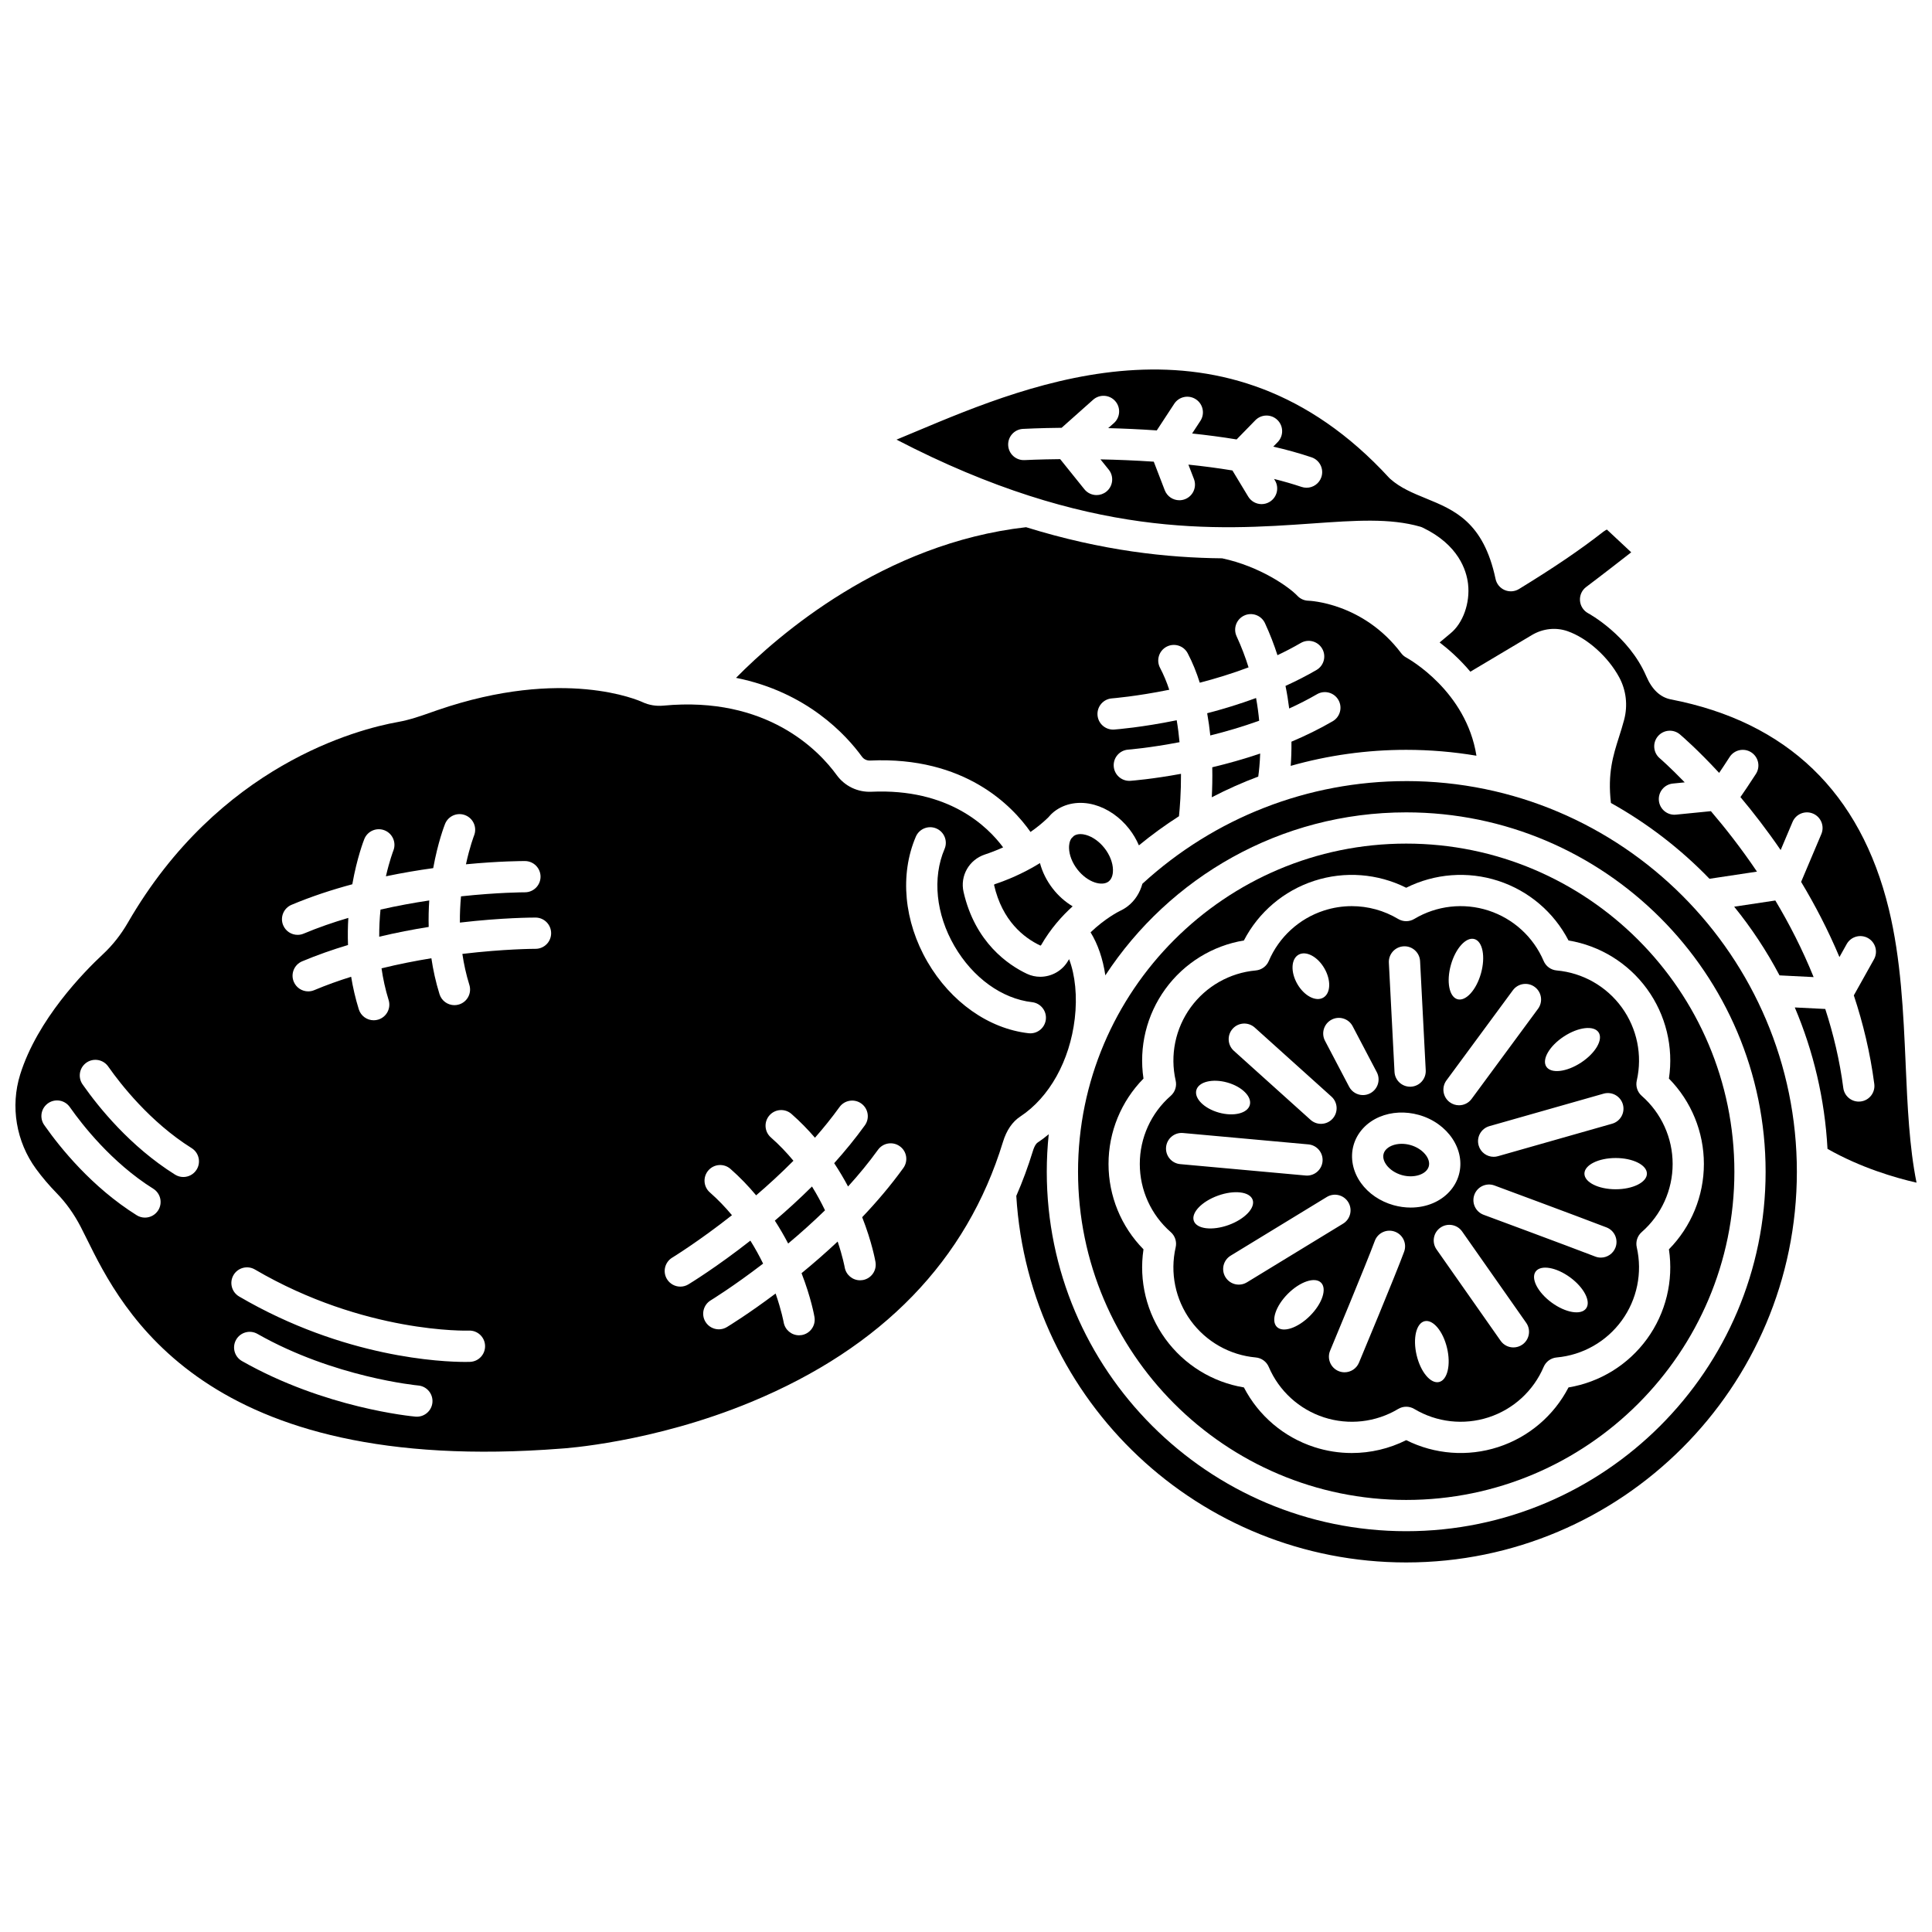
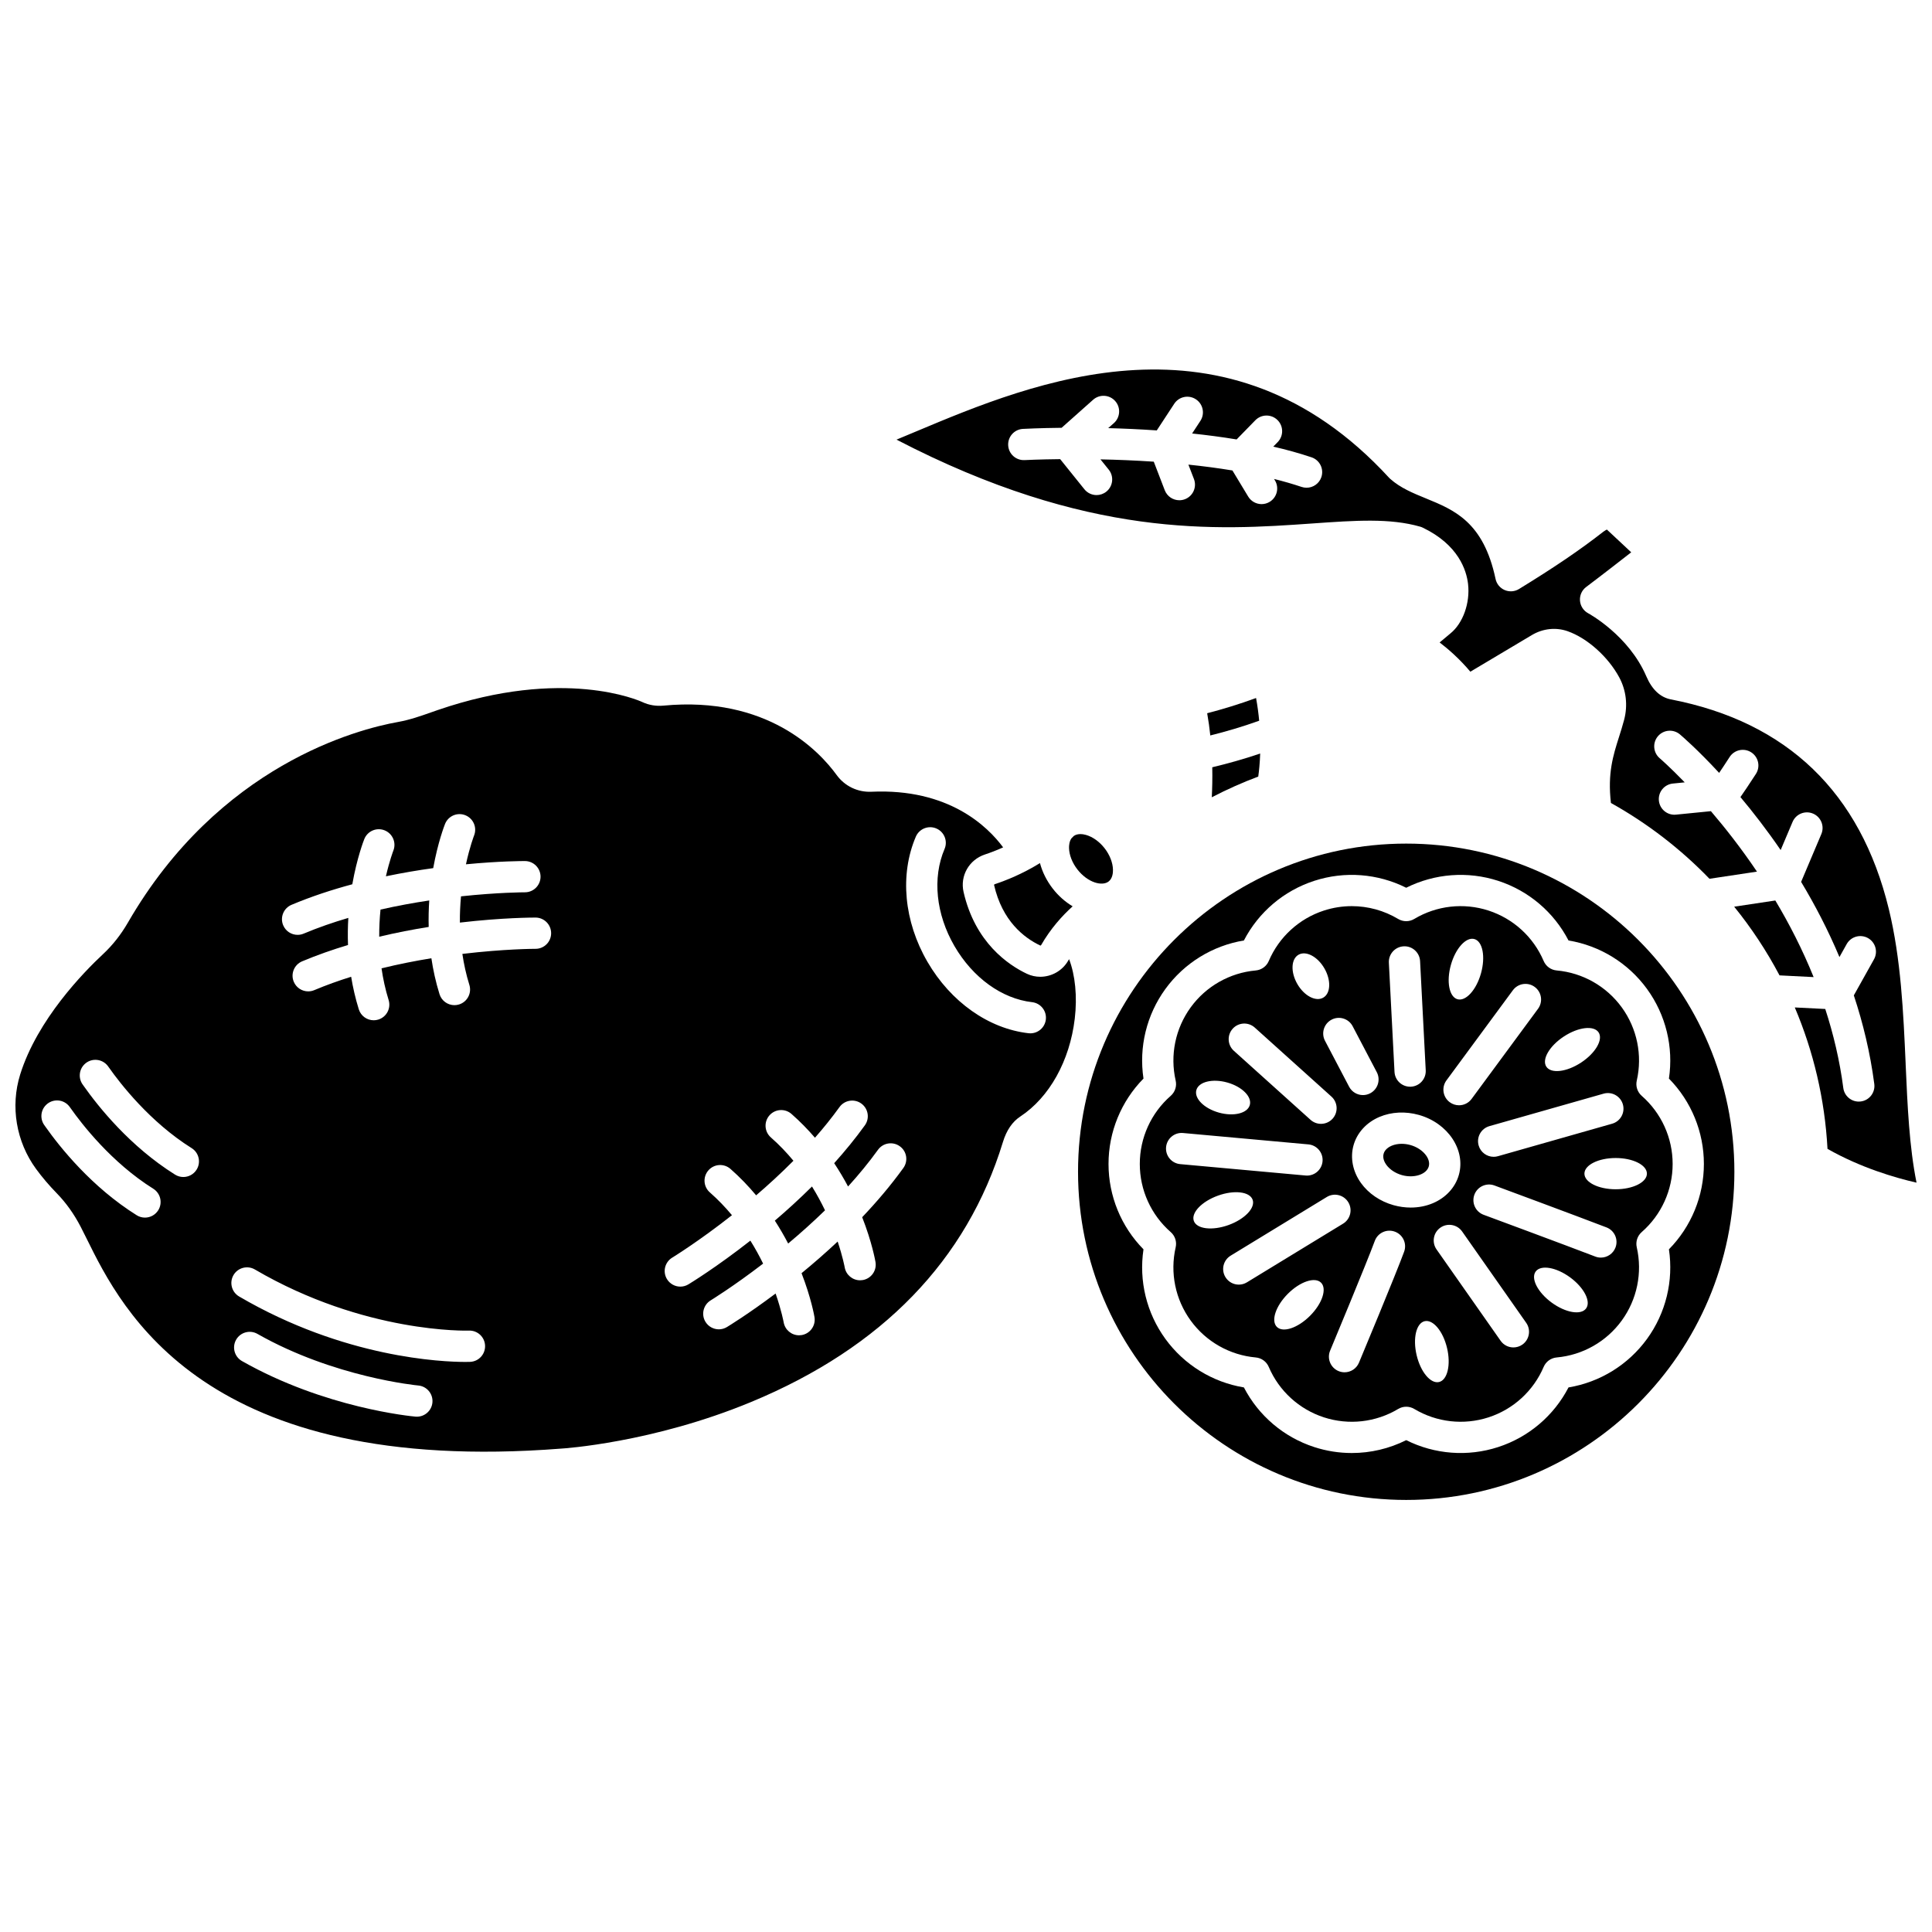
<svg xmlns="http://www.w3.org/2000/svg" width="800px" height="800px" version="1.1" viewBox="144 144 512 512">
  <defs>
    <clipPath id="b">
      <path d="m381 241h270.9v217h-270.9z" />
    </clipPath>
    <clipPath id="a">
      <path d="m148.09 326h281.91v203h-281.91z" />
    </clipPath>
  </defs>
  <path d="m476.87 328.98c-4.438 1.633-8.828 2.961-12.957 4.035 0.352 1.977 0.625 3.949 0.828 5.887 4.106-1.02 8.508-2.301 12.953-3.902-0.176-1.906-0.441-3.922-0.824-6.019z" />
  <path d="m477.45 349.8c0.203-1.457 0.422-3.539 0.512-6.102-4.406 1.488-8.707 2.684-12.699 3.637 0.059 2.93-0.008 5.629-0.125 7.953 3.992-2.078 8.102-3.91 12.312-5.488z" />
  <path d="m244.84 385.05c-0.227 2.242-0.355 4.652-0.344 7.188 4.516-1.074 8.938-1.926 13.113-2.59-0.062-2.445-0.004-4.793 0.148-7.016-4.098 0.613-8.461 1.402-12.918 2.418z" />
  <path d="m459.54 493.96c4.07 5.598 10.355 9.164 17.25 9.781 1.52 0.137 2.844 1.098 3.441 2.5 2.711 6.359 8.039 11.23 14.617 13.371 6.578 2.137 13.758 1.328 19.691-2.227 1.309-0.785 2.945-0.785 4.254 0 5.93 3.551 13.105 4.363 19.684 2.227 6.578-2.137 11.902-7.012 14.613-13.371 0.598-1.402 1.922-2.363 3.441-2.5 6.891-0.617 13.18-4.184 17.25-9.781 4.066-5.594 5.519-12.672 3.981-19.41-0.34-1.484 0.164-3.035 1.312-4.039 5.207-4.551 8.195-11.129 8.195-18.051 0-6.918-2.988-13.496-8.195-18.051-1.148-1.004-1.652-2.555-1.312-4.039 1.539-6.742 0.086-13.816-3.981-19.41-4.07-5.598-10.355-9.164-17.25-9.781-1.52-0.137-2.844-1.098-3.441-2.5-2.711-6.359-8.039-11.23-14.617-13.371-6.578-2.137-13.754-1.328-19.688 2.227-1.309 0.785-2.945 0.785-4.254 0-3.754-2.246-8.008-3.398-12.289-3.398-2.484 0-4.981 0.387-7.394 1.172-6.578 2.137-11.902 7.012-14.613 13.371-0.598 1.402-1.922 2.363-3.441 2.5-6.891 0.617-13.18 4.184-17.25 9.781-4.066 5.594-5.519 12.672-3.981 19.41 0.34 1.484-0.164 3.035-1.312 4.039-5.211 4.551-8.195 11.133-8.195 18.051 0 6.918 2.988 13.496 8.195 18.051 1.148 1.004 1.652 2.555 1.312 4.039-1.543 6.742-0.09 13.816 3.977 19.41zm0.84-26.395c-0.777-2.152 2.082-5.156 6.383-6.707 4.305-1.555 8.422-1.07 9.195 1.082 0.777 2.152-2.082 5.156-6.383 6.707-4.301 1.551-8.418 1.066-9.195-1.082zm30.785 25.145c-3.234 3.234-7.168 4.547-8.785 2.93-1.617-1.617-0.305-5.551 2.93-8.785s7.168-4.547 8.785-2.93c1.617 1.617 0.305 5.551-2.93 8.785zm-16.719-8.875c-0.672 0.41-1.418 0.605-2.152 0.605-1.398 0-2.758-0.707-3.539-1.984-1.191-1.953-0.574-4.5 1.379-5.691l25.48-15.547c1.953-1.191 4.5-0.574 5.691 1.379 1.191 1.953 0.574 4.5-1.379 5.691zm41.664-8.121c-2.219 6.043-11.57 28.461-11.969 29.41-0.664 1.59-2.203 2.547-3.824 2.547-0.531 0-1.07-0.105-1.594-0.32-2.109-0.883-3.109-3.305-2.227-5.414 0.098-0.23 9.676-23.203 11.836-29.078 0.789-2.148 3.168-3.246 5.316-2.457 2.148 0.785 3.25 3.164 2.461 5.312zm9.254 34.535c-2.227 0.527-4.887-2.652-5.941-7.102-1.059-4.449-0.109-8.488 2.117-9.016 2.227-0.527 4.887 2.652 5.941 7.102 1.059 4.453 0.109 8.488-2.117 9.016zm22.082-9.918c-0.723 0.508-1.555 0.75-2.375 0.75-1.305 0-2.59-0.613-3.394-1.766l-16.977-24.203c-1.312-1.871-0.859-4.453 1.012-5.769 1.871-1.312 4.453-0.859 5.769 1.012l16.977 24.203c1.312 1.875 0.859 4.457-1.012 5.773zm16.887-9.578c-1.352 1.844-5.438 1.148-9.129-1.555s-5.586-6.391-4.234-8.234 5.438-1.148 9.129 1.555c3.688 2.703 5.586 6.391 4.234 8.234zm7.781-16.133c-0.633 1.645-2.203 2.656-3.867 2.656-0.496 0-0.996-0.09-1.484-0.277-8.004-3.078-29.375-10.992-29.59-11.07-2.144-0.793-3.238-3.176-2.445-5.32 0.793-2.144 3.176-3.238 5.32-2.445 0.215 0.078 21.637 8.012 29.688 11.109 2.133 0.816 3.199 3.211 2.379 5.348zm8.336-19.594c0 2.285-3.707 4.141-8.281 4.141s-8.281-1.855-8.281-4.141 3.707-4.141 8.281-4.141 8.281 1.852 8.281 4.141zm-22-36.352c3.824-2.508 7.941-2.988 9.199-1.078 1.254 1.914-0.832 5.496-4.656 8.004-3.824 2.508-7.941 2.988-9.199 1.078-1.254-1.914 0.828-5.496 4.656-8.004zm10.516 15.156c2.199-0.625 4.488 0.648 5.117 2.848 0.625 2.199-0.648 4.488-2.848 5.117l-30.262 8.609c-0.379 0.109-0.762 0.16-1.137 0.16-1.805 0-3.465-1.188-3.981-3.008-0.625-2.199 0.648-4.488 2.848-5.117zm-40.465-34.117c1.234-4.402 4.023-7.473 6.223-6.856 2.203 0.617 2.984 4.688 1.75 9.094-1.234 4.402-4.023 7.473-6.223 6.856-2.203-0.621-2.988-4.691-1.75-9.094zm-1.176 30.598 17.605-23.887c1.355-1.84 3.949-2.234 5.789-0.875 1.84 1.355 2.234 3.949 0.875 5.789l-17.605 23.887c-0.812 1.102-2.066 1.684-3.336 1.684-0.852 0-1.715-0.262-2.453-0.809-1.84-1.355-2.231-3.949-0.875-5.789zm-11.336-35.527c2.273-0.129 4.231 1.637 4.348 3.922l1.496 28.93c0.117 2.285-1.637 4.231-3.922 4.348-0.074 0.004-0.145 0.004-0.219 0.004-2.188 0-4.019-1.715-4.133-3.926l-1.496-28.93c-0.117-2.281 1.641-4.231 3.926-4.348zm4.027 44.68c7.695 2.16 12.449 9.281 10.602 15.875-0.93 3.316-3.434 6.055-6.871 7.512-1.828 0.777-3.836 1.164-5.891 1.164-1.508 0-3.039-0.211-4.551-0.633-3.566-1-6.633-3.09-8.641-5.887-2.176-3.031-2.891-6.672-1.961-9.992 0.93-3.316 3.434-6.055 6.871-7.512 3.172-1.34 6.879-1.527 10.441-0.527zm-17.547-23.504 6.394 12.176c1.062 2.023 0.285 4.527-1.742 5.594-0.613 0.324-1.273 0.477-1.922 0.477-1.488 0-2.93-0.805-3.668-2.215l-6.394-12.176c-1.062-2.023-0.285-4.527 1.742-5.594 2.023-1.066 4.527-0.289 5.59 1.738zm-14.355-18.941c1.98-1.145 5.055 0.473 6.867 3.613s1.676 6.609-0.305 7.754-5.055-0.473-6.867-3.613-1.676-6.613 0.305-7.754zm-17.441 19.602c1.531-1.699 4.148-1.836 5.848-0.309l20.328 18.297c1.699 1.531 1.836 4.148 0.309 5.848-0.816 0.906-1.945 1.371-3.082 1.371-0.988 0-1.977-0.352-2.769-1.062l-20.328-18.297c-1.695-1.527-1.832-4.148-0.305-5.848zm-9.625 16.254c0.617-2.203 4.289-3.098 8.199-2s6.582 3.773 5.961 5.973c-0.617 2.203-4.289 3.098-8.199 2-3.91-1.098-6.578-3.769-5.961-5.973zm-8.027 15.133c0.207-2.277 2.227-3.961 4.5-3.75l33.215 3.016c2.277 0.207 3.957 2.223 3.75 4.5-0.195 2.148-2 3.766-4.121 3.766-0.125 0-0.25-0.008-0.379-0.02l-33.215-3.016c-2.277-0.203-3.957-2.219-3.75-4.496z" />
  <path d="m423 379.5c-1.613-2.074-2.766-4.394-3.398-6.773-4.648 2.883-9.09 4.637-11.977 5.59-0.133 0.043-0.199 0.16-0.184 0.223 2.168 9.48 7.859 13.953 12.25 16.039 0.043 0.02 0.152-0.012 0.215-0.113 2.492-4.332 5.523-7.723 8.355-10.281-1.922-1.156-3.727-2.711-5.262-4.684z" />
  <path d="m437.8 377.6c1.047-0.816 1.168-2.312 1.148-3.133-0.043-1.852-0.852-3.918-2.219-5.672s-3.172-3.043-4.957-3.539c-0.762-0.211-2.156-0.438-3.191 0.27-0.215 0.227-0.434 0.445-0.656 0.664-0.555 0.824-0.637 1.898-0.621 2.547 0.043 1.852 0.852 3.918 2.215 5.672 2.762 3.535 6.578 4.519 8.281 3.191z" />
  <path d="m349.34 467.48c1.328 2.055 2.5 4.09 3.531 6.066 3.176-2.66 6.484-5.606 9.766-8.801-0.977-2.031-2.121-4.16-3.453-6.312-3.293 3.269-6.625 6.301-9.844 9.047z" />
  <path d="m516.66 541.5c47.953 0 86.969-39.012 86.969-86.969 0-47.953-39.012-86.969-86.969-86.969-47.953 0-86.969 39.012-86.969 86.969 0.004 47.953 39.016 86.969 86.969 86.969zm-69.625-66.414c-5.918-6.012-9.266-14.129-9.266-22.625 0-8.5 3.352-16.617 9.266-22.629-1.254-8.336 0.809-16.871 5.805-23.746 5-6.875 12.484-11.473 20.805-12.852 3.879-7.484 10.559-13.18 18.641-15.805 8.082-2.625 16.832-1.941 24.371 1.832 7.539-3.773 16.293-4.453 24.375-1.832 8.082 2.625 14.762 8.32 18.641 15.805 8.32 1.379 15.805 5.977 20.805 12.852 4.996 6.875 7.059 15.406 5.805 23.746 5.918 6.012 9.266 14.129 9.266 22.625 0 8.496-3.352 16.617-9.266 22.625 1.254 8.336-0.809 16.871-5.805 23.746-5 6.875-12.484 11.473-20.805 12.855-3.879 7.484-10.559 13.18-18.641 15.805-8.078 2.625-16.832 1.941-24.371-1.832-4.508 2.258-9.449 3.41-14.418 3.41-3.348 0-6.703-0.52-9.957-1.578-8.082-2.625-14.762-8.32-18.641-15.805-8.32-1.379-15.805-5.977-20.805-12.855-4.996-6.871-7.059-15.402-5.805-23.742z" />
  <path d="m515.54 455.42c3.188 0.895 6.504-0.184 7.098-2.309 0.598-2.125-1.676-4.773-4.863-5.664-0.77-0.215-1.551-0.324-2.309-0.324-0.953 0-1.867 0.168-2.66 0.504-0.648 0.277-1.793 0.918-2.133 2.125-0.34 1.207 0.301 2.352 0.715 2.926 0.906 1.258 2.418 2.254 4.152 2.742z" />
-   <path d="m516.66 351c-26.004 0-50.773 9.664-69.914 27.207-0.66 2.394-1.973 4.461-3.852 5.926-0.66 0.516-1.367 0.934-2.102 1.277-0.328 0.16-3.898 1.953-7.777 5.668 1.934 3.137 3.262 7.031 3.914 11.402 17.027-25.992 46.402-43.195 79.727-43.195 52.52 0 95.25 42.73 95.25 95.25 0 52.52-42.73 95.25-95.25 95.25s-95.25-42.73-95.25-95.25c0-3.359 0.176-6.676 0.52-9.949-0.961 0.801-1.953 1.555-2.984 2.234-0.203 0.133-0.734 0.625-1.23 2.25-1.246 4.07-2.711 8.023-4.383 11.863 3.32 54.547 48.523 97.133 103.33 97.133 57.09 0 103.53-46.445 103.53-103.53 0.008-57.09-46.438-103.54-103.53-103.54z" />
-   <path d="m372.45 344.55c0.484 0.668 1.273 1.031 2.129 1.004 25.117-1.16 37.699 12.047 42.516 18.926 1.59-1.105 3.172-2.367 4.668-3.816 0.484-0.582 1.016-1.121 1.613-1.59 2.852-2.223 6.727-2.875 10.625-1.793 3.512 0.977 6.805 3.258 9.273 6.426 1.055 1.352 1.902 2.816 2.547 4.324 3.402-2.793 6.953-5.371 10.621-7.723 0.227-2.191 0.555-6.273 0.535-11.234-7.621 1.402-12.887 1.812-13.395 1.848-0.102 0.008-0.203 0.012-0.305 0.012-2.148 0-3.965-1.66-4.125-3.84-0.168-2.281 1.543-4.266 3.824-4.434 0.125-0.008 5.648-0.441 13.613-1.973-0.176-1.914-0.418-3.863-0.75-5.812-9.301 1.902-15.977 2.418-16.555 2.461-0.102 0.008-0.203 0.012-0.305 0.012-2.148 0-3.965-1.66-4.125-3.836-0.168-2.281 1.543-4.266 3.824-4.434 0.133-0.012 6.383-0.5 15.188-2.285-0.672-2.027-1.477-3.984-2.441-5.812-1.066-2.023-0.293-4.527 1.73-5.594 2.019-1.066 4.527-0.293 5.594 1.73 1.301 2.469 2.352 5.102 3.207 7.809 4.129-1.074 8.52-2.41 12.926-4.066-0.836-2.68-1.875-5.438-3.168-8.234-0.961-2.074-0.059-4.535 2.016-5.5 2.074-0.961 4.535-0.059 5.5 2.016 1.332 2.875 2.418 5.715 3.312 8.492 2.106-0.996 4.176-2.074 6.184-3.242 1.977-1.148 4.512-0.477 5.66 1.5 1.148 1.977 0.477 4.512-1.5 5.66-2.672 1.555-5.43 2.953-8.215 4.219 0.422 2.066 0.742 4.066 0.98 5.988 2.512-1.145 4.984-2.398 7.371-3.785 1.977-1.148 4.512-0.477 5.66 1.5 1.148 1.977 0.477 4.512-1.5 5.66-3.539 2.059-7.227 3.852-10.934 5.418 0.027 2.418-0.059 4.574-0.195 6.41 9.855-2.797 20.141-4.25 30.609-4.25 6.34 0 12.559 0.539 18.613 1.559-2.715-17.125-17.906-25.637-18.613-26.023-0.516-0.281-0.977-0.676-1.332-1.148-10.113-13.426-24.441-13.902-24.586-13.906-1.109-0.023-2.16-0.492-2.922-1.301-2.199-2.336-9.949-7.812-19.941-9.934-14.484-0.148-31.684-1.953-51.961-8.246-37.758 4.262-65.781 28.68-76.863 39.922 18.789 3.758 29.207 15.152 33.391 20.918z" />
  <g clip-path="url(#b)">
    <path d="m649.02 426c-0.605-13.668-1.23-27.805-4.469-41.117-7.508-30.883-26.938-49.566-57.746-55.535-2.816-0.547-5.012-2.609-6.523-6.133-4.668-10.871-15.277-16.629-15.383-16.684-1.25-0.668-2.078-1.93-2.188-3.344-0.109-1.414 0.508-2.785 1.645-3.633 0.043-0.031 4.434-3.324 11.934-9.188l-6.449-6.027c-0.195 0.09-0.504 0.258-0.938 0.57-6.106 4.777-13 9.461-22.352 15.188-1.148 0.703-2.562 0.805-3.801 0.273-1.234-0.531-2.137-1.629-2.414-2.949-3.191-15.098-10.941-18.266-18.434-21.332-3.481-1.426-6.769-2.769-9.484-5.188-0.105-0.094-0.203-0.191-0.297-0.289-43.027-46.836-94.508-25.219-125.27-12.305-1.844 0.773-3.598 1.508-5.269 2.199 50.832 26.391 84.953 23.992 110.19 22.219 11.5-0.809 20.582-1.449 28.598 0.848 0.223 0.062 0.441 0.148 0.648 0.246 9.477 4.547 11.605 11.297 12.027 14.914 0.59 5.031-1.332 10.434-4.676 13.137l-2.852 2.383c2.375 1.816 5.312 4.394 8.141 7.754l16.316-9.719c2.91-1.73 6.359-2.102 9.461-1.012 5.207 1.832 10.699 6.734 13.66 12.199 1.859 3.434 2.328 7.438 1.316 11.277-0.418 1.578-0.891 3.082-1.352 4.531-1.574 4.949-3.059 9.652-2.148 17.512 9.676 5.394 18.473 12.18 26.117 20.09l12.586-1.895c-4.191-6.211-8.422-11.594-12.207-16.02-5.203 0.508-9.246 0.918-9.246 0.918-0.141 0.016-0.281 0.023-0.422 0.023-2.102 0-3.898-1.59-4.117-3.727-0.23-2.277 1.426-4.309 3.703-4.535 0 0 1.203-0.121 3.141-0.316-3.938-4.07-6.523-6.305-6.625-6.391-1.742-1.48-1.953-4.094-0.473-5.836 1.48-1.742 4.09-1.957 5.836-0.477 0.539 0.457 4.664 4.008 10.387 10.195 0.719-1.059 1.633-2.434 2.781-4.215 1.242-1.918 3.805-2.473 5.727-1.23 1.922 1.242 2.473 3.805 1.23 5.727-1.914 2.961-3.231 4.898-4.098 6.129 3.379 4.027 7.023 8.727 10.66 14.035l3.156-7.457c0.891-2.106 3.32-3.094 5.426-2.199 2.106 0.891 3.09 3.32 2.199 5.426l-5.359 12.668c3.644 6.059 7.129 12.719 10.156 19.922l1.922-3.438c1.117-1.996 3.641-2.707 5.637-1.594 1.996 1.117 2.711 3.641 1.594 5.637l-5.34 9.551c2.445 7.375 4.344 15.219 5.422 23.473 0.297 2.266-1.301 4.348-3.57 4.641-0.18 0.023-0.363 0.035-0.539 0.035-2.051 0-3.828-1.52-4.102-3.606-0.953-7.312-2.625-14.309-4.781-20.938l-8.074-0.406c4.934 11.625 7.953 24.25 8.668 37.48 8.77 4.977 17.832 7.637 23.594 8.953-1.914-9.484-2.391-20.199-2.887-31.422zm-154.84-155.57c-0.582 1.73-2.195 2.824-3.926 2.824-0.438 0-0.883-0.07-1.32-0.215-2.328-0.781-4.773-1.484-7.293-2.113l0.23 0.383c1.184 1.957 0.555 4.504-1.402 5.688-0.668 0.406-1.406 0.598-2.137 0.598-1.402 0-2.769-0.711-3.547-2l-4.18-6.918c-3.859-0.637-7.785-1.145-11.668-1.547l1.469 3.812c0.82 2.137-0.242 4.531-2.379 5.352-0.488 0.188-0.992 0.277-1.488 0.277-1.664 0-3.234-1.008-3.867-2.656l-2.91-7.566c-5.012-0.336-9.801-0.523-14.129-0.613l2.195 2.727c1.434 1.781 1.148 4.391-0.633 5.824-0.766 0.613-1.684 0.914-2.594 0.914-1.211 0-2.41-0.527-3.231-1.547l-6.414-7.977c-5.707 0.059-9.289 0.246-9.414 0.254-2.293 0.117-4.238-1.625-4.363-3.906-0.125-2.285 1.621-4.238 3.906-4.363 0.527-0.027 4.359-0.23 10.254-0.293l8.348-7.43c1.711-1.52 4.328-1.367 5.848 0.34 1.52 1.707 1.367 4.328-0.34 5.848l-1.512 1.332c4.004 0.105 8.348 0.293 12.875 0.605l4.625-7.059c1.254-1.914 3.82-2.449 5.734-1.191 1.914 1.254 2.449 3.82 1.191 5.734l-2.184 3.332c3.914 0.414 7.875 0.93 11.793 1.574l4.961-5.082c1.598-1.637 4.219-1.668 5.856-0.07 1.637 1.598 1.668 4.219 0.07 5.856l-1.172 1.199c3.508 0.812 6.91 1.75 10.133 2.832 2.172 0.727 3.34 3.074 2.613 5.242z" />
  </g>
  <path d="m614.48 382.64-10.906 1.641c4.57 5.641 8.602 11.734 12.016 18.203l9.039 0.457c-2.965-7.34-6.465-14.137-10.148-20.301z" />
  <g clip-path="url(#a)">
    <path d="m428.82 414c0.703-5.941 0.117-11.609-1.5-15.812-0.082 0.137-0.168 0.266-0.25 0.406-1.559 2.711-4.441 4.262-7.391 4.262-1.199 0-2.414-0.258-3.551-0.797-4.949-2.348-13.711-8.289-16.773-21.676-0.977-4.277 1.457-8.547 5.668-9.938 1.297-0.426 2.957-1.039 4.816-1.883-4.086-5.531-14.43-15.676-34.891-14.742-3.641 0.172-7.082-1.484-9.211-4.414-4.648-6.406-18.43-21.02-45.926-18.406-1.93 0.184-3.852-0.137-5.559-0.934-0.836-0.387-20.852-9.379-54.293 2.121-0.566 0.195-1.133 0.395-1.699 0.594-2.793 0.984-5.676 2-8.809 2.559-10.684 1.906-47.422 11.379-71.566 53.18-1.836 3.18-4.062 5.996-6.609 8.367-5.082 4.731-17.387 17.312-21.93 31.875-2.637 8.457-1.062 17.805 4.207 25.012 1.602 2.191 3.449 4.363 5.492 6.457 2.438 2.5 4.562 5.473 6.312 8.832 0.504 0.965 1.043 2.059 1.641 3.266 9.309 18.84 31.098 62.957 125.83 55.559 0.324-0.02 24.039-1.488 50.246-12.352 34.691-14.379 57.137-37.559 66.715-68.898 0.945-3.086 2.488-5.356 4.594-6.742 7.715-5.082 13.113-14.766 14.434-25.895zm-242.89 50.734c-0.785 1.254-2.137 1.945-3.516 1.945-0.75 0-1.512-0.203-2.195-0.633-11.922-7.465-20.312-17.965-24.25-23.555l-0.129-0.184c-1.277-1.641-1.145-4.019 0.379-5.504 1.637-1.598 4.258-1.566 5.856 0.07 0.25 0.258 0.391 0.453 0.668 0.848 2.883 4.094 10.785 14.363 21.875 21.305 1.938 1.215 2.527 3.769 1.312 5.707zm10.168-10.762c-0.785 1.254-2.137 1.945-3.516 1.945-0.75 0-1.508-0.203-2.195-0.633-11.922-7.461-20.312-17.961-24.25-23.555l-0.129-0.184c-1.277-1.641-1.145-4.019 0.379-5.504 1.637-1.598 4.258-1.562 5.856 0.07 0.25 0.258 0.391 0.453 0.668 0.848 2.883 4.094 10.785 14.363 21.875 21.305 1.938 1.211 2.523 3.769 1.312 5.707zm58.379 65.465c-0.125 0-0.246-0.004-0.371-0.016-0.973-0.086-24.027-2.254-45.98-14.727-1.988-1.129-2.684-3.656-1.555-5.648 1.129-1.988 3.656-2.688 5.648-1.555 20.332 11.555 42.402 13.66 42.625 13.68 2.277 0.203 3.957 2.219 3.754 4.496-0.195 2.152-2 3.769-4.121 3.769zm14.09-14.531c-0.129 0.004-0.555 0.02-1.254 0.02-6.004 0-32.035-1.012-59.949-17.348-1.973-1.156-2.637-3.691-1.484-5.668 1.156-1.973 3.691-2.637 5.668-1.484 29.105 17.035 56.434 16.211 56.707 16.199 2.285-0.094 4.207 1.695 4.293 3.981 0.086 2.293-1.691 4.215-3.981 4.301zm17.355-109.46h-0.02c-0.324 0-8.289 0.027-19.371 1.348 0.398 2.691 0.992 5.441 1.855 8.211 0.68 2.184-0.539 4.504-2.727 5.184-0.41 0.129-0.824 0.188-1.23 0.188-1.766 0-3.402-1.137-3.953-2.914-1.004-3.227-1.695-6.414-2.156-9.516-4.223 0.684-8.684 1.559-13.211 2.672 0.398 2.746 1 5.559 1.879 8.391 0.68 2.184-0.539 4.504-2.723 5.184-0.41 0.129-0.824 0.188-1.23 0.188-1.766 0-3.402-1.137-3.953-2.914-0.906-2.914-1.562-5.801-2.023-8.617-3.309 1.031-6.594 2.207-9.781 3.547-0.523 0.219-1.07 0.324-1.602 0.324-1.617 0-3.152-0.953-3.82-2.539-0.887-2.109 0.105-4.535 2.211-5.422 3.977-1.672 8.066-3.098 12.16-4.324-0.094-2.5-0.055-4.906 0.082-7.184-4.004 1.176-7.988 2.551-11.836 4.168-0.523 0.219-1.07 0.324-1.605 0.324-1.617 0-3.152-0.953-3.82-2.539-0.887-2.109 0.105-4.535 2.211-5.422 5.258-2.211 10.711-3.996 16.105-5.445 1.238-7.008 3.019-11.578 3.18-11.98 0.848-2.125 3.258-3.16 5.383-2.309 2.121 0.848 3.156 3.254 2.312 5.379-0.047 0.117-1.02 2.664-1.969 6.797 4.371-0.914 8.598-1.621 12.535-2.164 1.238-6.852 2.973-11.309 3.133-11.707 0.848-2.125 3.254-3.16 5.383-2.309 2.121 0.848 3.156 3.254 2.312 5.375-0.027 0.074-1.145 2.961-2.152 7.625 8.93-0.855 15.055-0.863 15.641-0.859 2.285 0.008 4.133 1.867 4.129 4.152-0.008 2.281-1.859 4.129-4.141 4.129h-0.02c-0.301 0-7.137 0.023-16.918 1.07-0.203 2.18-0.32 4.512-0.297 6.957 11.277-1.32 19.363-1.332 20.051-1.332 2.285 0.008 4.133 1.867 4.129 4.152 0 2.285-1.852 4.133-4.133 4.133zm97.473 58.086c-3.336 4.625-7.059 8.992-10.906 13.039 2.594 6.629 3.453 11.457 3.527 11.883 0.383 2.254-1.133 4.394-3.387 4.777-0.234 0.039-0.469 0.059-0.699 0.059-1.98 0-3.731-1.426-4.078-3.441-0.016-0.098-0.512-2.785-1.863-6.828-3.258 3.055-6.492 5.863-9.57 8.383 2.516 6.496 3.356 11.203 3.426 11.625 0.383 2.254-1.133 4.394-3.387 4.777-0.234 0.039-0.469 0.059-0.699 0.059-1.98 0-3.731-1.426-4.078-3.441-0.02-0.102-0.574-3.141-2.137-7.629-7.18 5.387-12.402 8.586-12.902 8.887-0.672 0.406-1.41 0.602-2.141 0.602-1.398 0-2.766-0.711-3.547-1.992-1.188-1.953-0.562-4.5 1.391-5.688 0.125-0.078 5.992-3.672 13.887-9.734-0.961-1.969-2.078-4.016-3.375-6.09-8.941 7.012-15.844 11.238-16.418 11.586-0.672 0.406-1.41 0.602-2.141 0.602-1.398 0-2.766-0.711-3.547-1.992-1.188-1.957-0.562-4.5 1.391-5.688 0.137-0.082 6.973-4.273 15.836-11.25-1.742-2.09-3.684-4.125-5.863-6.043-1.719-1.508-1.887-4.125-0.375-5.844 1.512-1.719 4.125-1.887 5.844-0.375 2.539 2.231 4.789 4.59 6.801 7 3.246-2.785 6.602-5.856 9.883-9.164-1.77-2.137-3.75-4.223-5.981-6.184-1.719-1.512-1.887-4.125-0.375-5.844 1.512-1.719 4.129-1.887 5.844-0.375 2.293 2.016 4.356 4.133 6.219 6.301 2.285-2.606 4.477-5.32 6.5-8.125 1.336-1.855 3.926-2.277 5.781-0.938 1.855 1.336 2.277 3.926 0.938 5.781-2.523 3.5-5.273 6.848-8.125 10.027 1.383 2.086 2.606 4.156 3.676 6.176 2.805-3.09 5.492-6.34 7.93-9.723 1.336-1.855 3.926-2.277 5.781-0.938 1.859 1.316 2.281 3.906 0.941 5.762zm6.391-54.637c-6.227-10.707-7.383-23.105-3.086-33.16 0.898-2.106 3.332-3.082 5.434-2.184 2.106 0.898 3.082 3.332 2.184 5.434-3.273 7.664-2.289 17.285 2.629 25.746 4.879 8.387 12.566 13.941 20.57 14.855 2.273 0.258 3.902 2.312 3.644 4.586-0.242 2.113-2.031 3.672-4.109 3.672-0.156 0-0.316-0.008-0.477-0.027-10.586-1.207-20.602-8.281-26.789-18.922z" />
  </g>
</svg>